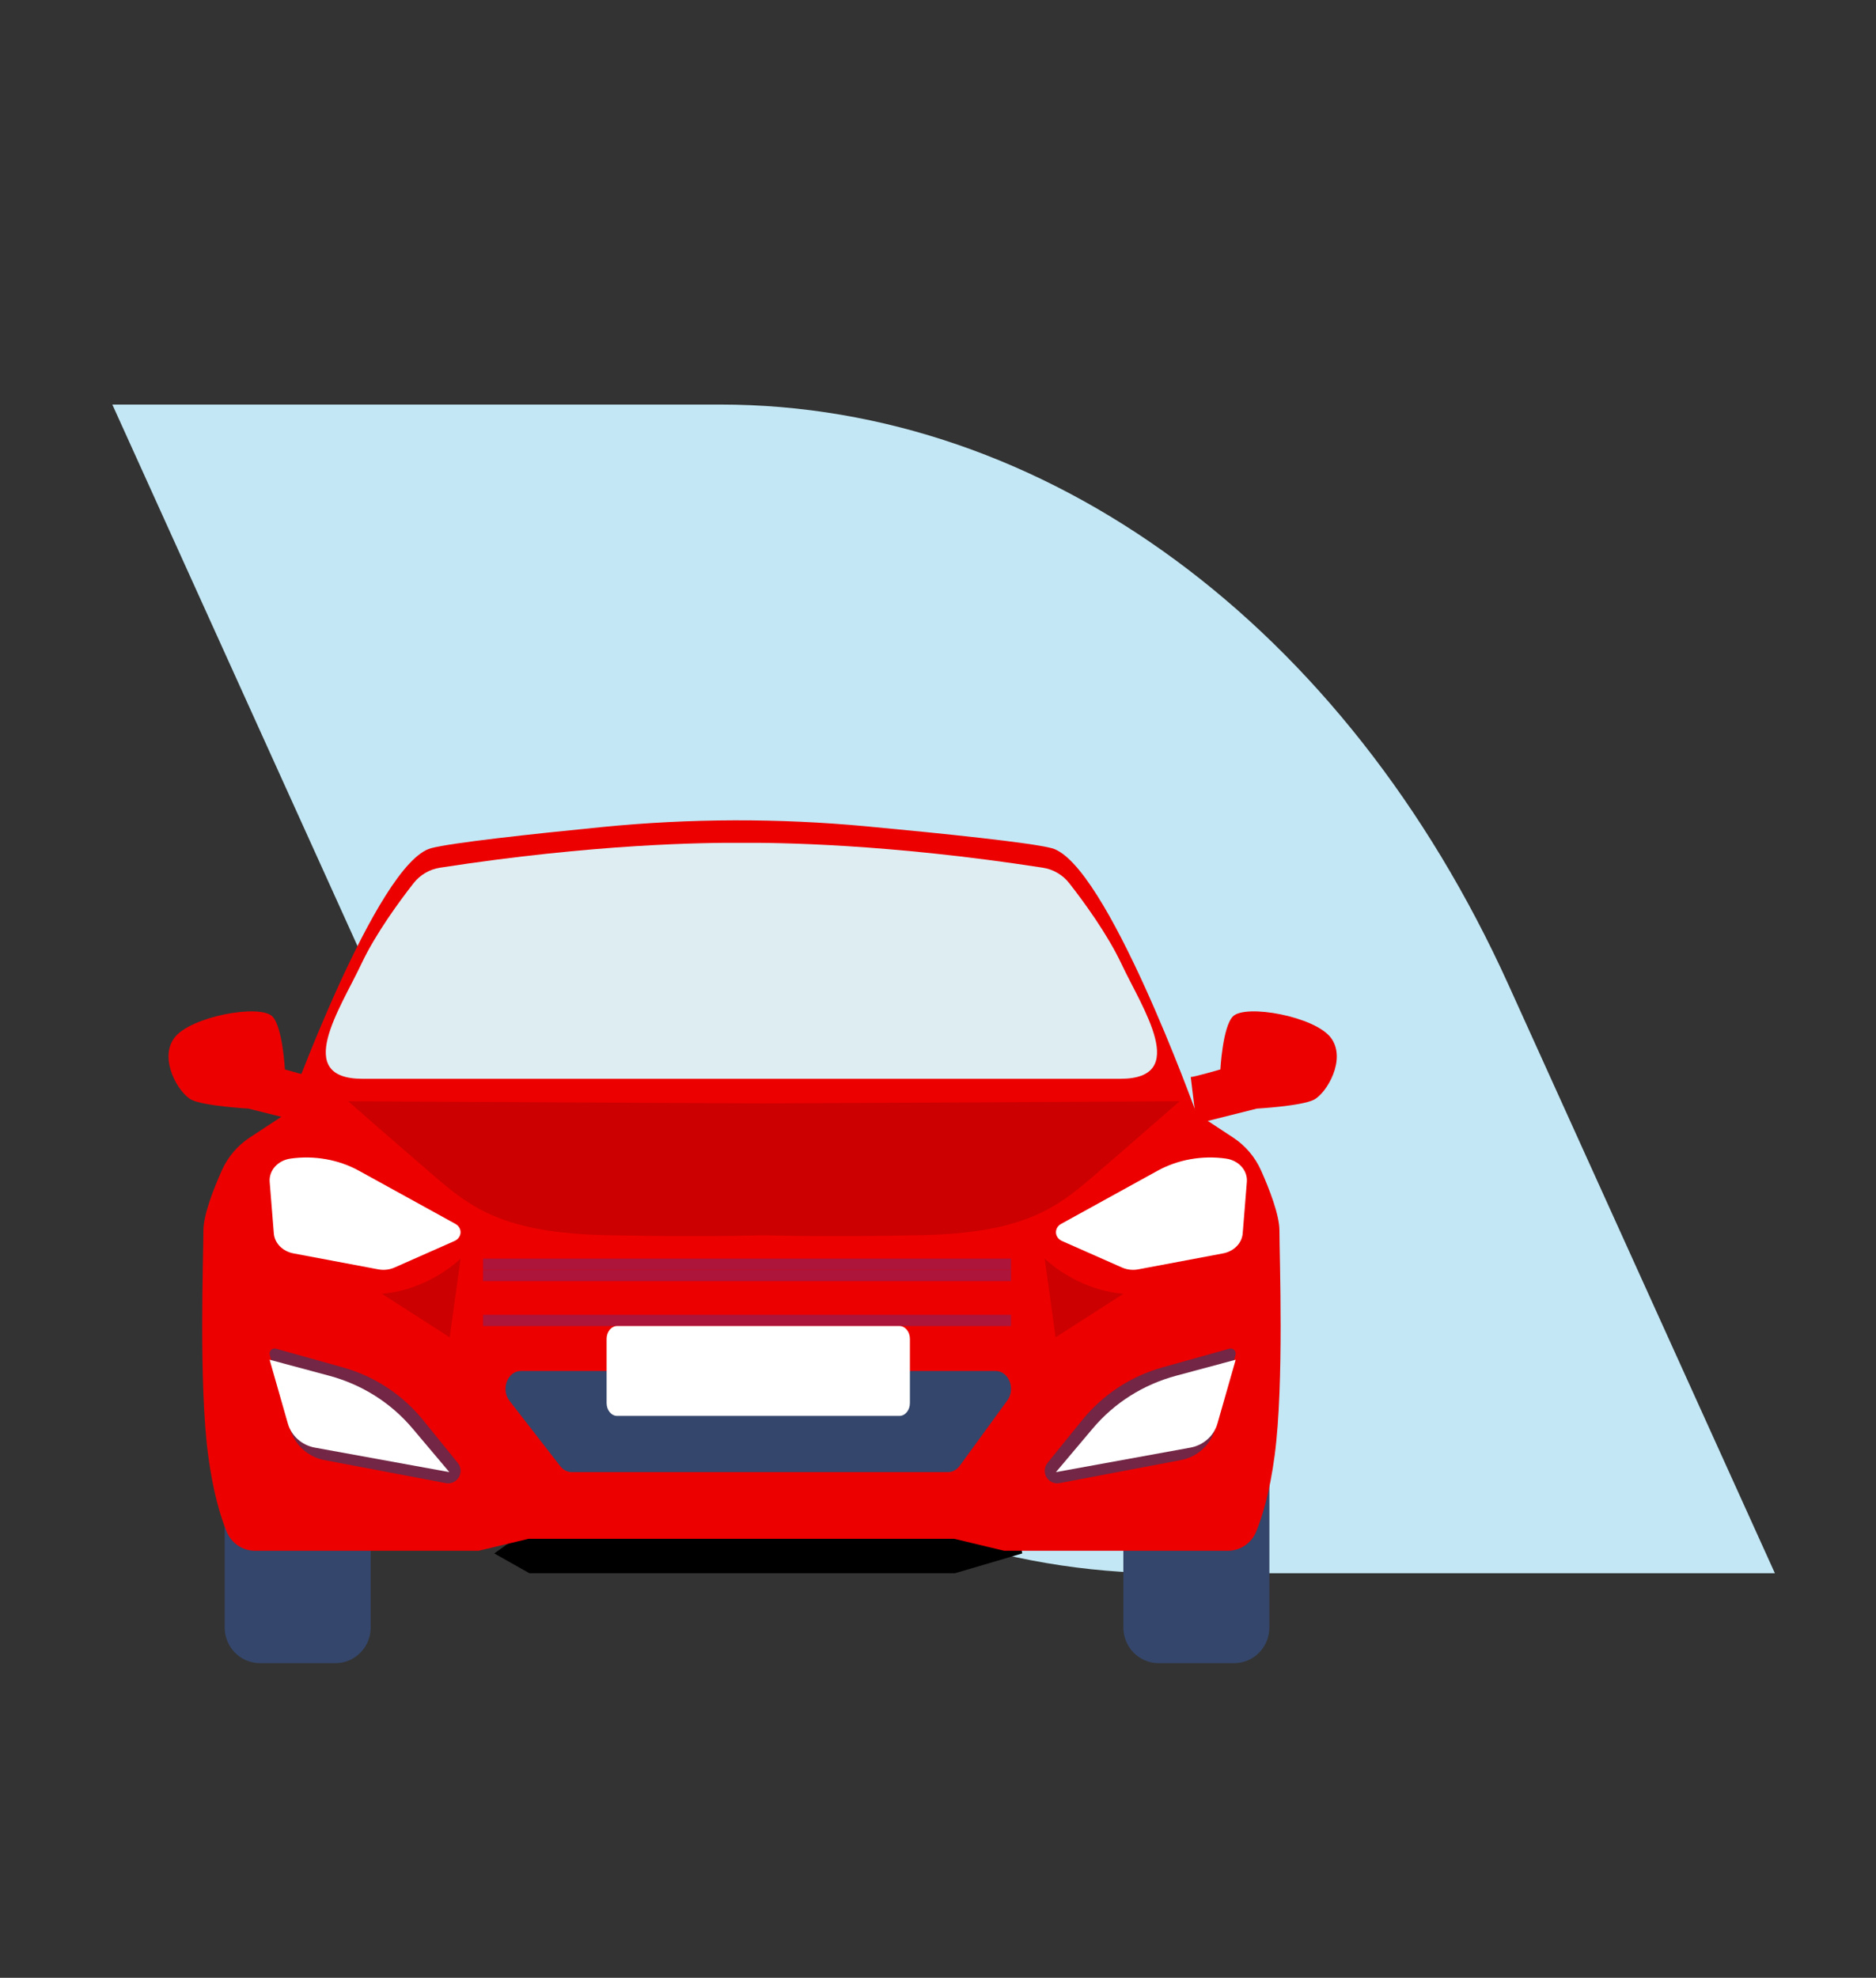
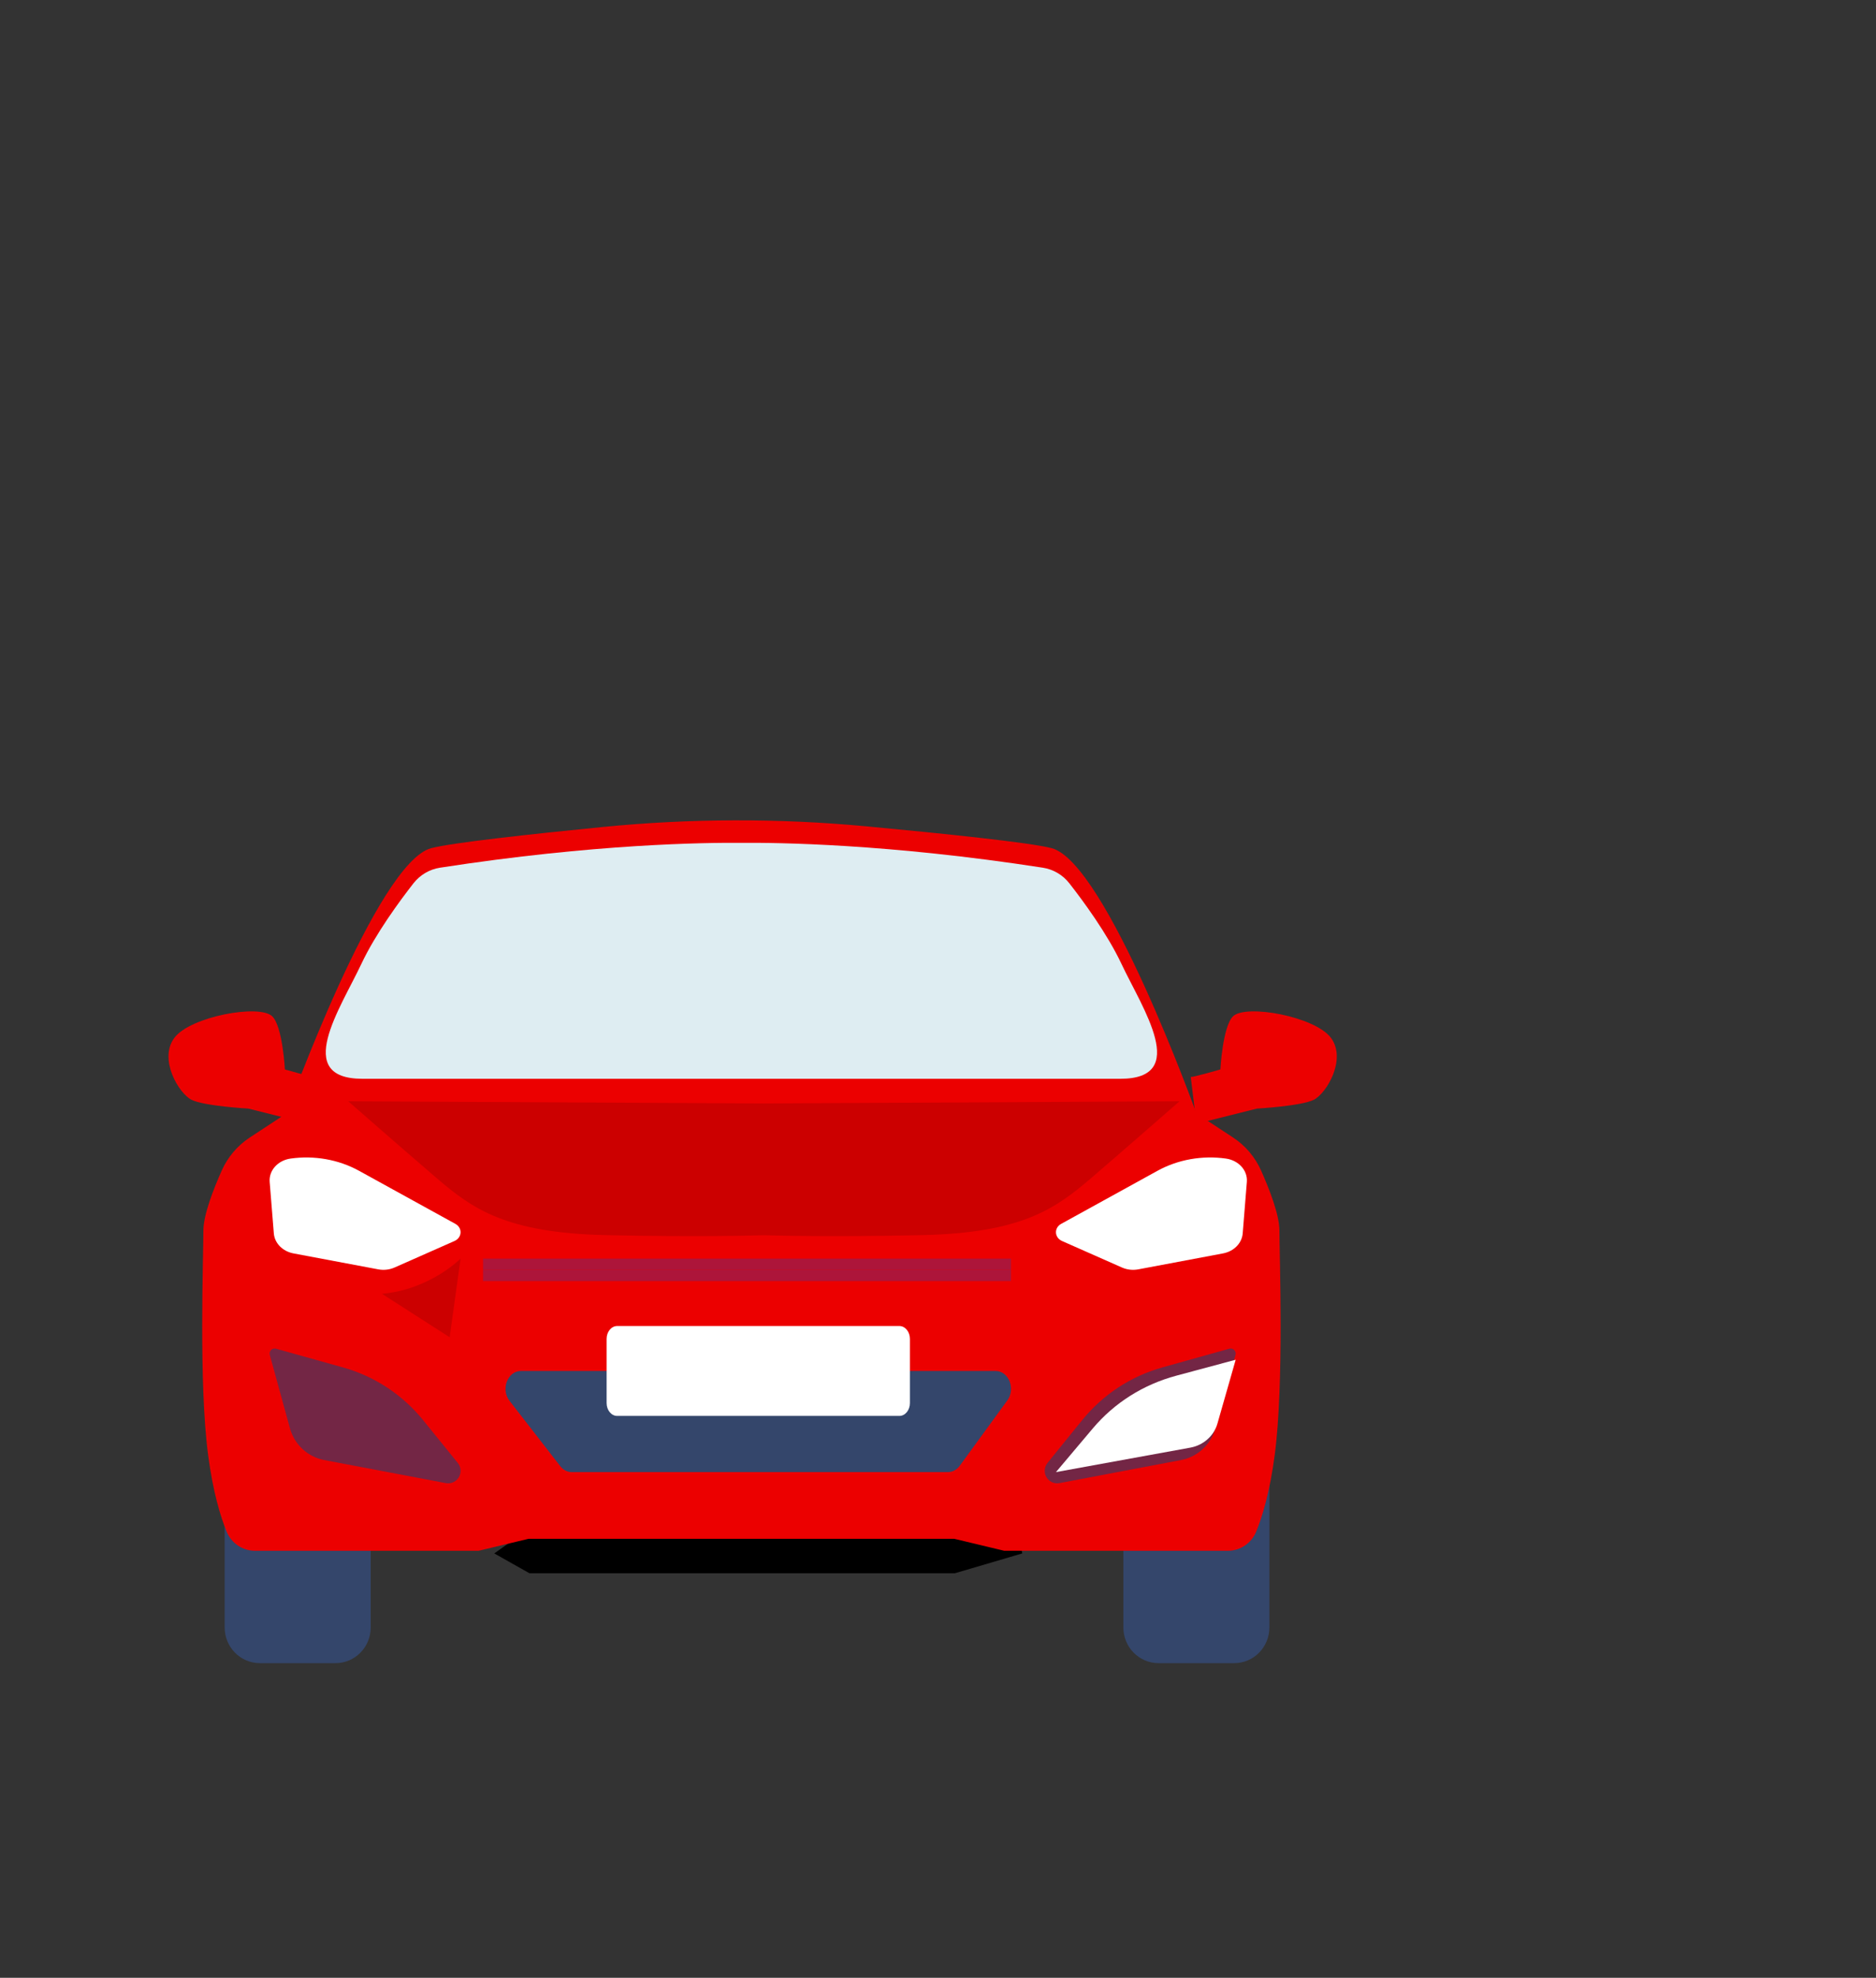
<svg xmlns="http://www.w3.org/2000/svg" width="167px" height="176px" viewBox="0 0 167 176" version="1.1">
  <rect x="0" y="0" width="167" height="176" fill="#333333" stroke="none" />
  <title>escolher-um-seguro-automovel</title>
  <desc>Created with Sketch.</desc>
  <g id="escolher-um-seguro-automovel" stroke="none" stroke-width="1" fill="none" fill-rule="evenodd">
-     <path d="M158,36 L134.282,88.37 C119.812,120.319 93.07,140 64.13,140 L10,140 L33.719,87.63 C48.189,55.681 74.93,36 103.87,36 L158,36 Z" id="Primary-color" fill="#C3E7F4" transform="translate(84, 88) scale(-1, 1) translate(-84, -88) " />
    <g id="Group-2" transform="translate(15, 73)">
      <path d="M10.362,22.168 C10.362,22.168 10.162,18.37 9.245,17.448 C8.129,16.324 1.939,17.448 0.519,19.358 C-0.901,21.269 0.925,24.303 2.041,24.865 C3.157,25.427 7.115,25.652 7.115,25.652 L12.493,27 L13,22.842 C12.696,22.842 10.362,22.168 10.362,22.168" id="Fill-3" fill="#EC0000" />
      <path d="M103.481,19.358 C102.06,17.448 95.87,16.324 94.754,17.448 C93.838,18.37 93.638,22.168 93.638,22.168 C93.638,22.168 91.304,22.842 91,22.842 L91.507,27 L96.885,25.652 C96.885,25.652 100.843,25.427 101.959,24.865 C103.075,24.303 104.901,21.269 103.481,19.358" id="Fill-5" fill="#EC0000" />
      <path d="M14.867,75 L8.133,75 C6.403,75 5,73.578 5,71.824 L5,56 L18,56 L18,71.824 C18,73.578 16.597,75 14.867,75" id="Fill-7" fill="#34466B" />
      <path d="M94.867,75 L88.133,75 C86.403,75 85,73.578 85,71.824 L85,56 L98,56 L98,71.824 C98,73.578 96.597,75 94.867,75" id="Fill-9" fill="#34466B" />
      <path d="M29,65.236 L32.13,67 L70.005,67 L76,65.236 C76,65.236 75.098,60.294 74.621,60.118 C74.143,59.941 63.799,58 63.799,58 C63.799,58 56.001,58.177 55.046,58.177 C54.091,58.177 39.291,60.471 39.291,60.471 L31.971,63.118 L29,65.236 Z" id="Fill-11" fill="#000000" />
      <path d="M98.894,36.503 C98.894,35.106 97.99,32.797 97.262,31.166 C96.727,29.967 95.865,28.947 94.771,28.229 L91.502,26.082 C91.502,26.082 83.475,3.753 78.617,2.477 C76.711,1.976 69.003,1.178 62.127,0.534 C54.308,-0.199 46.44,-0.177 38.625,0.595 C32.216,1.228 25.229,1.992 23.383,2.477 C18.524,3.753 10.498,26.082 10.498,26.082 L7.229,28.229 C6.136,28.947 5.274,29.966 4.739,31.164 C4.01,32.797 3.106,35.105 3.106,36.503 C3.106,38.842 2.683,50.114 3.528,56.493 C3.968,59.816 4.637,61.985 5.177,63.301 C5.599,64.329 6.592,65 7.696,65 L27.607,65 L32.043,63.937 L48.201,63.937 L49.363,63.937 L69.957,63.937 L74.393,65 L94.303,65 C95.409,65 96.401,64.329 96.823,63.301 C97.363,61.985 98.032,59.816 98.472,56.493 C99.317,50.114 98.894,38.842 98.894,36.503" id="Fill-13" fill="#EC0000" />
      <path d="M53,25.194 L16,25 C16,25 20.678,29.101 23.868,31.836 C27.058,34.57 30.035,36.718 38.966,36.913 C46.867,37.086 51.935,36.953 53,36.92 C54.065,36.953 59.133,37.086 67.034,36.913 C75.966,36.718 78.943,34.57 82.132,31.836 C85.322,29.101 90,25 90,25 L53,25.194 Z" id="Fill-15" fill="#CC0000" />
      <path d="M84.838,12.787 C83.563,10.079 81.416,7.166 80.188,5.598 C79.606,4.855 78.764,4.36 77.832,4.215 C64.085,2.086 54.174,1.974 51,2.004 C47.826,1.974 37.914,2.086 24.168,4.215 C23.236,4.36 22.394,4.855 21.811,5.598 C20.585,7.166 18.437,10.079 17.162,12.787 C15.301,16.74 11.031,23 17.272,23 L49.911,23 L52.089,23 L84.728,23 C90.969,23 86.699,16.74 84.838,12.787" id="Fill-17" fill="#DEEDF2" />
      <polygon id="Fill-19" fill="#AD153A" points="28 40 75 40 75 39 28 39" />
      <polygon id="Fill-21" fill="#AD153A" points="28 41 75 41 75 40 28 40" />
-       <polygon id="Fill-22" fill="#AD153A" points="28 45 75 45 75 44 28 44" />
      <path d="M31.373,49 L73.627,49 C74.794,49 75.426,50.582 74.674,51.616 L70.435,57.437 C70.174,57.794 69.791,58 69.388,58 L35.895,58 C35.507,58 35.137,57.809 34.877,57.475 L30.355,51.654 C29.561,50.631 30.186,49 31.373,49" id="Fill-23" fill="#34466B" />
      <path d="M65.061,53 L39.939,53 C39.421,53 39,52.487 39,51.856 L39,46.144 C39,45.513 39.421,45 39.939,45 L65.061,45 C65.58,45 66,45.513 66,46.144 L66,51.856 C66,52.487 65.58,53 65.061,53" id="Fill-24" fill="#FFFFFF" />
      <path d="M9.017,47.572 L10.81,54.099 C11.209,55.551 12.394,56.649 13.866,56.928 L24.69,58.981 C25.199,59.077 25.706,58.805 25.911,58.325 C26.073,57.945 26.011,57.505 25.751,57.184 L22.665,53.376 C20.827,51.107 18.335,49.469 15.533,48.685 L9.568,47.017 C9.233,46.923 8.924,47.234 9.017,47.572" id="Fill-25" fill="#732645" />
-       <path d="M13.024,55.819 C11.879,55.61 10.938,54.774 10.627,53.688 L9,48 L14.293,49.421 C17.226,50.209 19.794,51.831 21.719,54.111 L25,58 L13.024,55.819 Z" id="Fill-26" fill="#FFFFFF" />
      <path d="M26,39 C26,39 23.278,41.763 19,42.132 L25.028,46 L26,39 Z" id="Fill-27" fill="#CC0000" />
      <path d="M16.963,31.187 L25.531,35.906 C26.191,36.269 26.145,37.131 25.451,37.438 L20.123,39.793 C19.674,39.992 19.162,40.05 18.67,39.957 L11.126,38.538 C10.16,38.356 9.447,37.631 9.376,36.76 L9.006,32.174 C8.924,31.16 9.732,30.259 10.867,30.099 C12.981,29.8 15.146,30.186 16.963,31.187" id="Fill-28" fill="#FFFFFF" />
      <path d="M94.983,47.572 L93.19,54.099 C92.791,55.551 91.605,56.649 90.134,56.928 L79.31,58.981 C78.801,59.077 78.294,58.805 78.089,58.325 C77.927,57.945 77.989,57.505 78.249,57.184 L81.334,53.376 C83.173,51.107 85.665,49.469 88.467,48.685 L94.432,47.017 C94.767,46.923 95.076,47.234 94.983,47.572" id="Fill-29" fill="#732645" />
      <path d="M90.976,55.819 C92.121,55.61 93.062,54.774 93.373,53.688 L95,48 L89.707,49.421 C86.774,50.209 84.206,51.831 82.281,54.111 L79,58 L90.976,55.819 Z" id="Fill-30" fill="#FFFFFF" />
-       <path d="M78,39 C78,39 80.722,41.763 85,42.132 L78.972,46 L78,39 Z" id="Fill-31" fill="#CC0000" />
      <path d="M88.037,31.187 L79.469,35.906 C78.809,36.269 78.855,37.131 79.549,37.438 L84.876,39.793 C85.326,39.992 85.838,40.05 86.33,39.957 L93.873,38.538 C94.84,38.356 95.553,37.631 95.624,36.76 L95.994,32.174 C96.076,31.16 95.268,30.259 94.133,30.099 C92.019,29.8 89.854,30.186 88.037,31.187" id="Fill-32" fill="#FFFFFF" />
    </g>
  </g>
</svg>